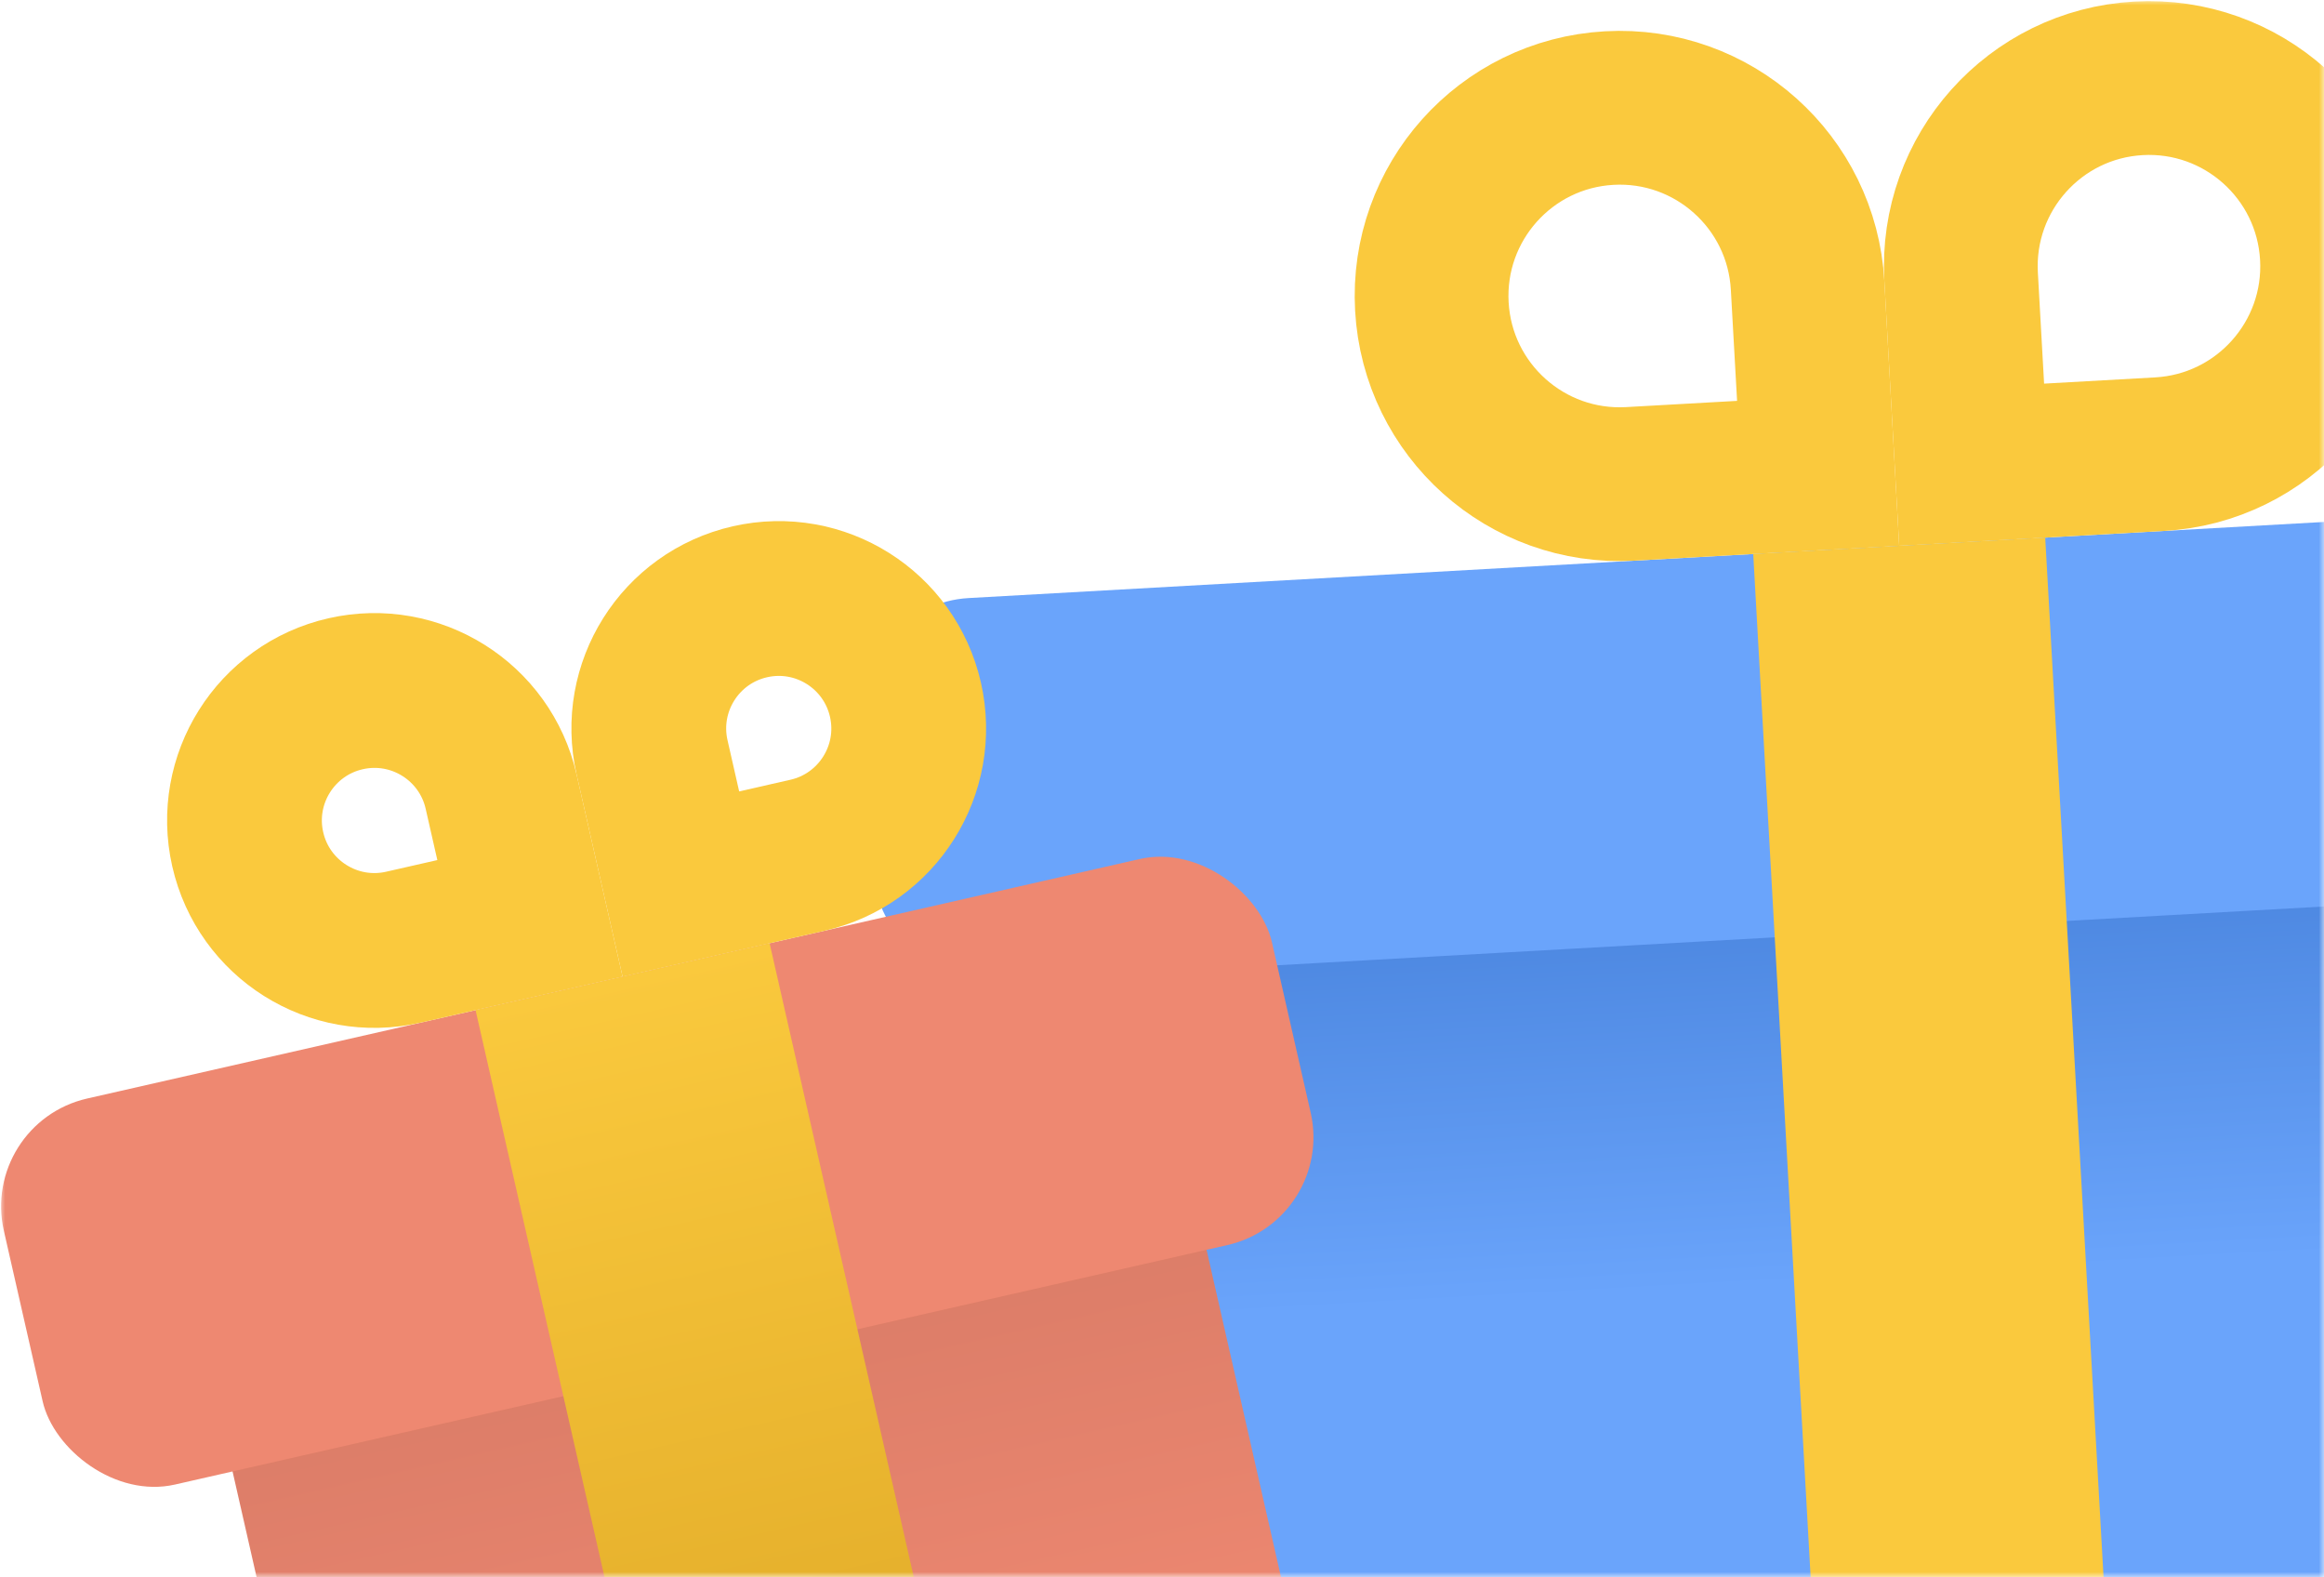
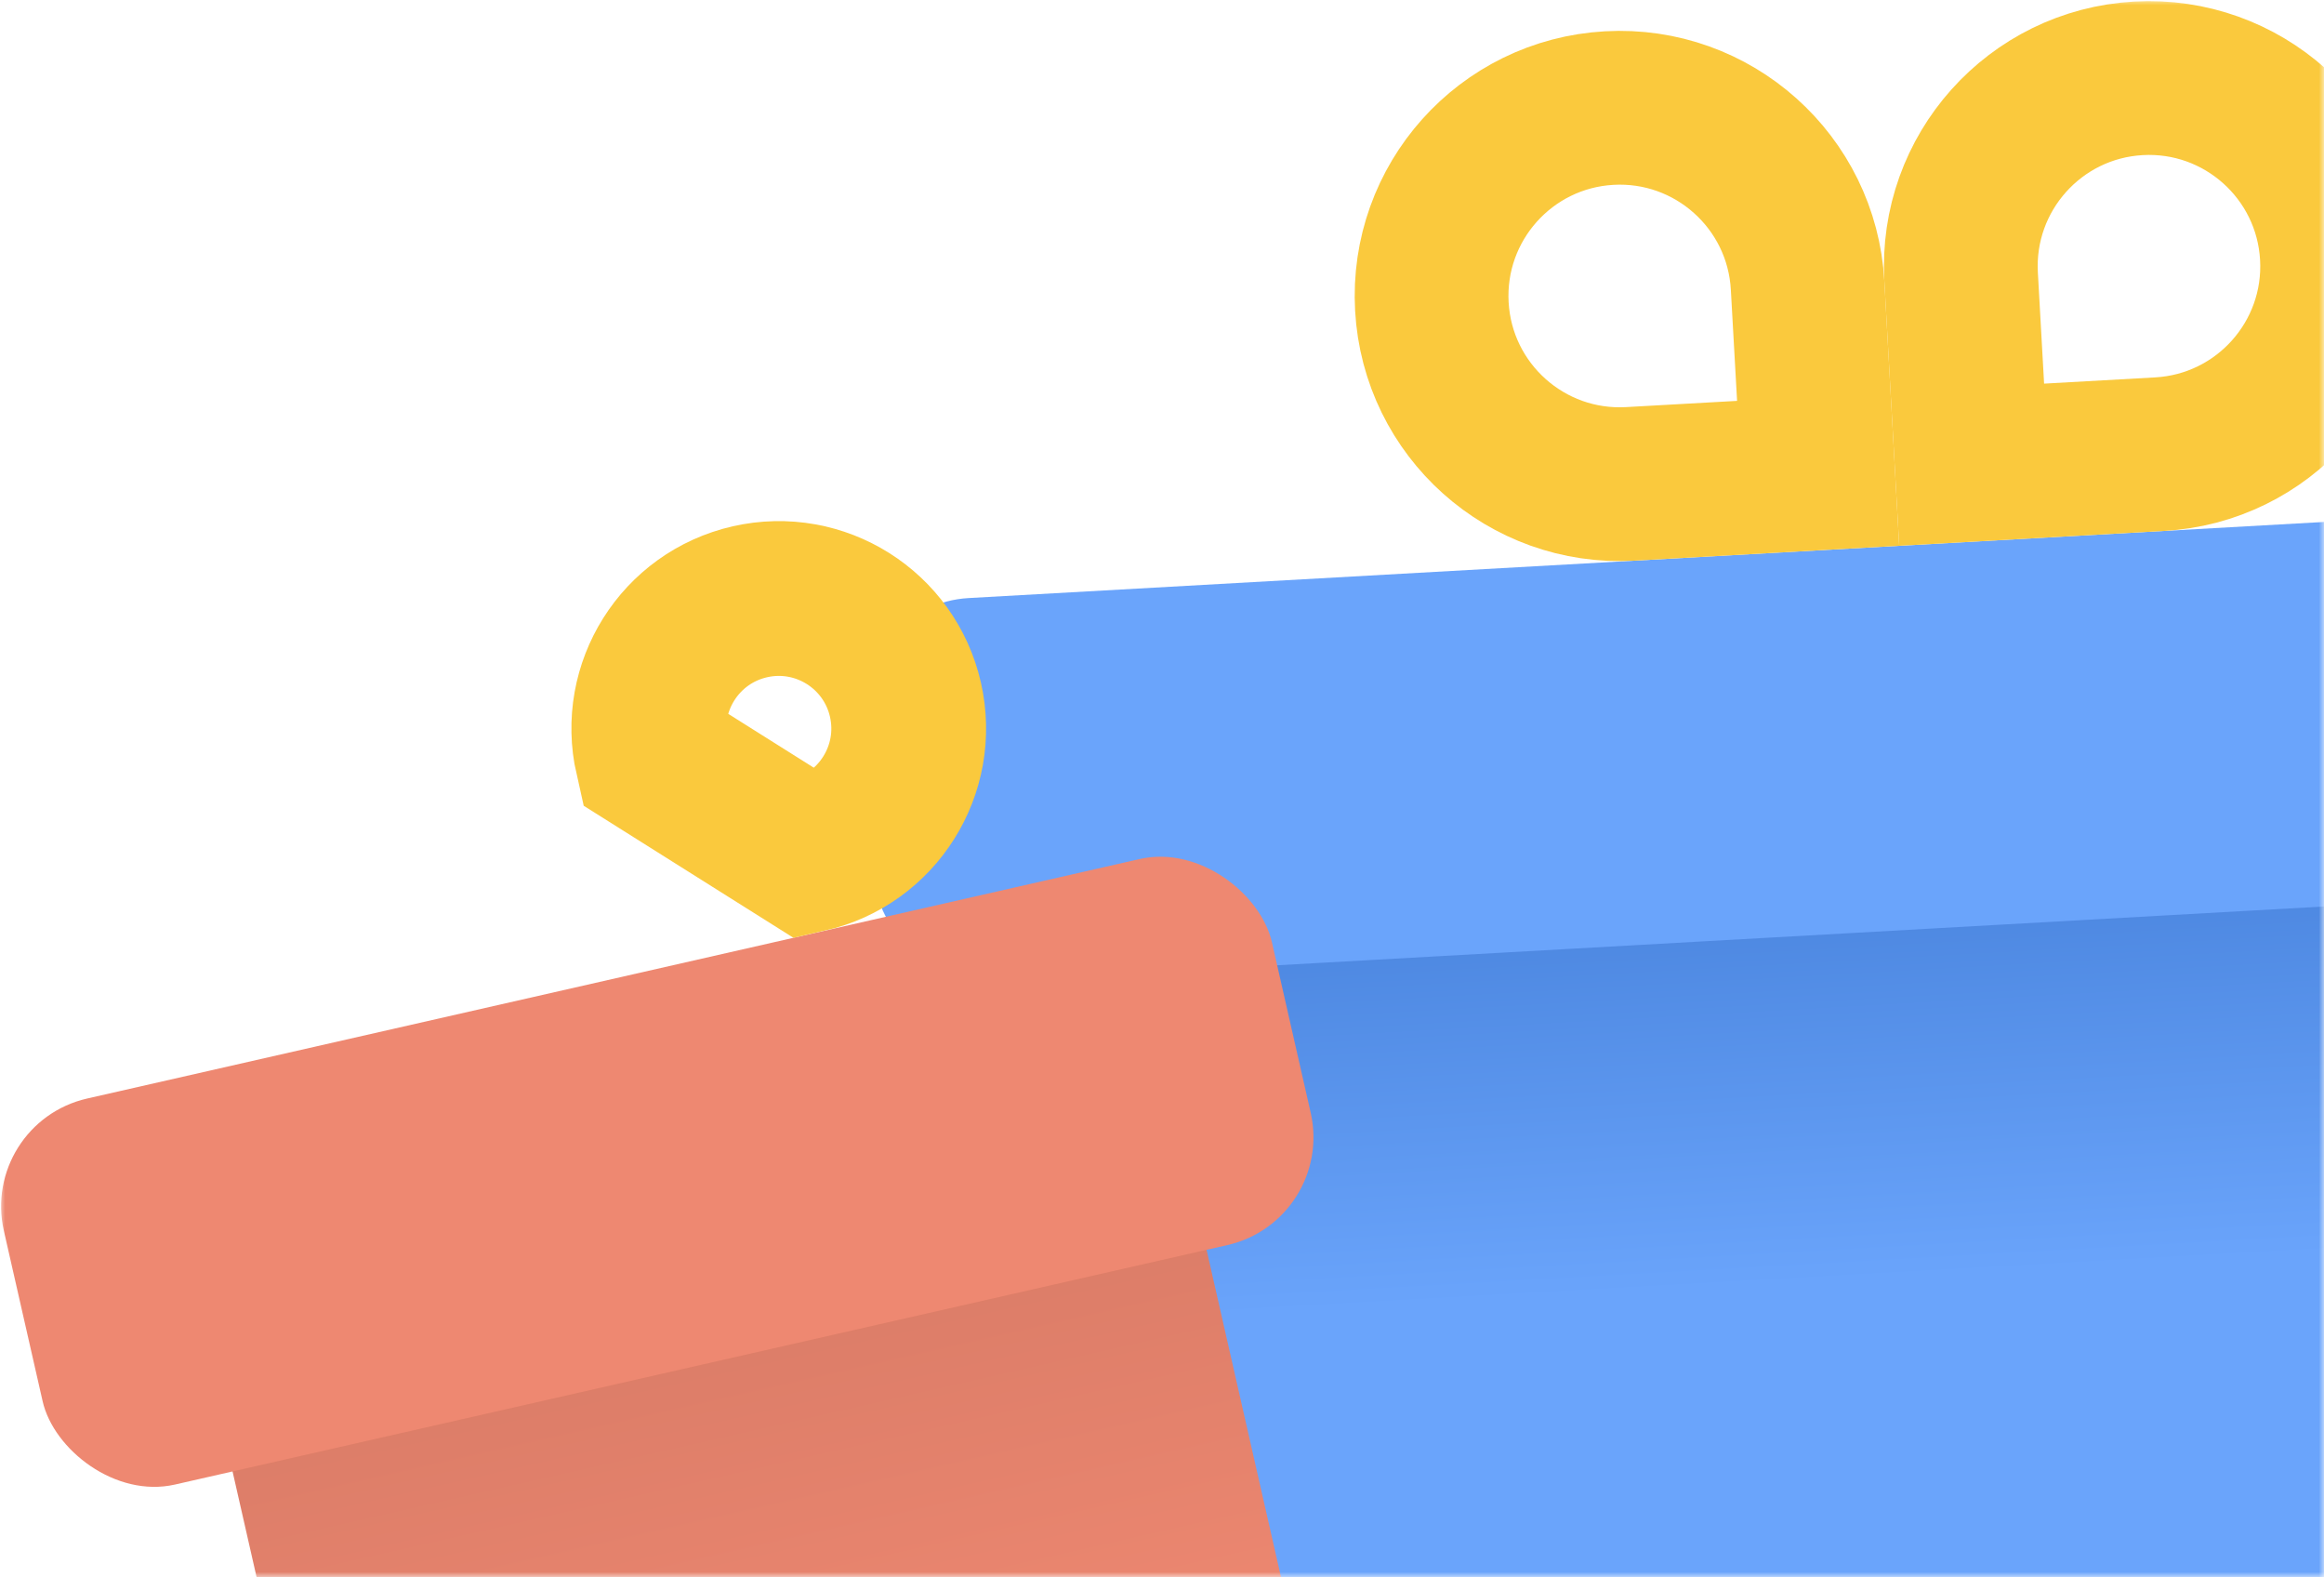
<svg xmlns="http://www.w3.org/2000/svg" width="227" height="154" viewBox="0 0 227 154" fill="none">
  <mask id="mask0" style="mask-type:alpha" maskUnits="userSpaceOnUse" x="0" y="0" width="227" height="154">
    <rect width="227" height="154" fill="white" />
  </mask>
  <g mask="url(#mask0)">
    <rect x="100.946" y="75.928" width="173.18" height="157.112" rx="10.727" transform="rotate(-3.213 100.946 75.928)" fill="url(#paint0_linear)" />
    <rect x="83.902" y="59.003" width="201.746" height="37.493" rx="10.727" transform="rotate(-3.213 83.902 59.003)" fill="#6AA4FB" />
-     <rect x="171.248" y="54.099" width="28.566" height="174.966" transform="rotate(-3.213 171.248 54.099)" fill="#FAC93D" />
    <path d="M176.56 27.872L177.59 46.222L159.24 47.252C149.106 47.822 140.429 40.067 139.86 29.933C139.291 19.798 147.045 11.122 157.179 10.553C167.314 9.984 175.991 17.738 176.56 27.872Z" stroke="#FAC93D" stroke-width="15.018" />
    <path d="M191.554 27.03L192.584 45.38L210.934 44.35C221.068 43.781 228.823 35.105 228.254 24.97C227.685 14.836 219.008 7.081 208.874 7.65C198.739 8.219 190.985 16.896 191.554 27.03Z" stroke="#FAC93D" stroke-width="15.018" />
    <rect x="18.223" y="123.944" width="97.569" height="116.772" rx="10.798" transform="rotate(-12.816 18.223 123.944)" fill="url(#paint1_linear)" />
    <rect x="-2.016" y="109.668" width="127.024" height="38.66" rx="10.798" transform="rotate(-12.816 -2.016 109.668)" fill="#EE8871" />
-     <rect x="46.452" y="98.644" width="29.455" height="106.774" transform="rotate(-12.816 46.452 98.644)" fill="url(#paint2_linear)" />
-     <path d="M48.949 77.306L51.764 89.682L39.389 92.497C32.554 94.052 25.753 89.771 24.198 82.936C22.643 76.102 26.924 69.3 33.758 67.746C40.593 66.191 47.394 70.471 48.949 77.306Z" stroke="#FAC93D" stroke-width="15.117" />
-     <path d="M63.69 73.955L66.505 86.33L78.881 83.515C85.716 81.96 89.996 75.159 88.441 68.324C86.886 61.489 80.085 57.209 73.251 58.764C66.416 60.319 62.135 67.12 63.69 73.955Z" stroke="#FAC93D" stroke-width="15.117" />
+     <path d="M63.69 73.955L78.881 83.515C85.716 81.96 89.996 75.159 88.441 68.324C86.886 61.489 80.085 57.209 73.251 58.764C66.416 60.319 62.135 67.12 63.69 73.955Z" stroke="#FAC93D" stroke-width="15.117" />
  </g>
  <defs>
    <linearGradient id="paint0_linear" x1="187.536" y1="75.928" x2="187.536" y2="233.04" gradientUnits="userSpaceOnUse">
      <stop stop-color="#3F7AD4" />
      <stop offset="0.341" stop-color="#6AA4FB" />
    </linearGradient>
    <linearGradient id="paint1_linear" x1="67.008" y1="123.944" x2="67.008" y2="240.716" gradientUnits="userSpaceOnUse">
      <stop stop-color="#D47864" />
      <stop offset="0.505" stop-color="#EE8871" />
    </linearGradient>
    <linearGradient id="paint2_linear" x1="61.179" y1="98.644" x2="61.179" y2="205.418" gradientUnits="userSpaceOnUse">
      <stop stop-color="#FAC93D" />
      <stop offset="1" stop-color="#D8A021" />
    </linearGradient>
  </defs>
</svg>